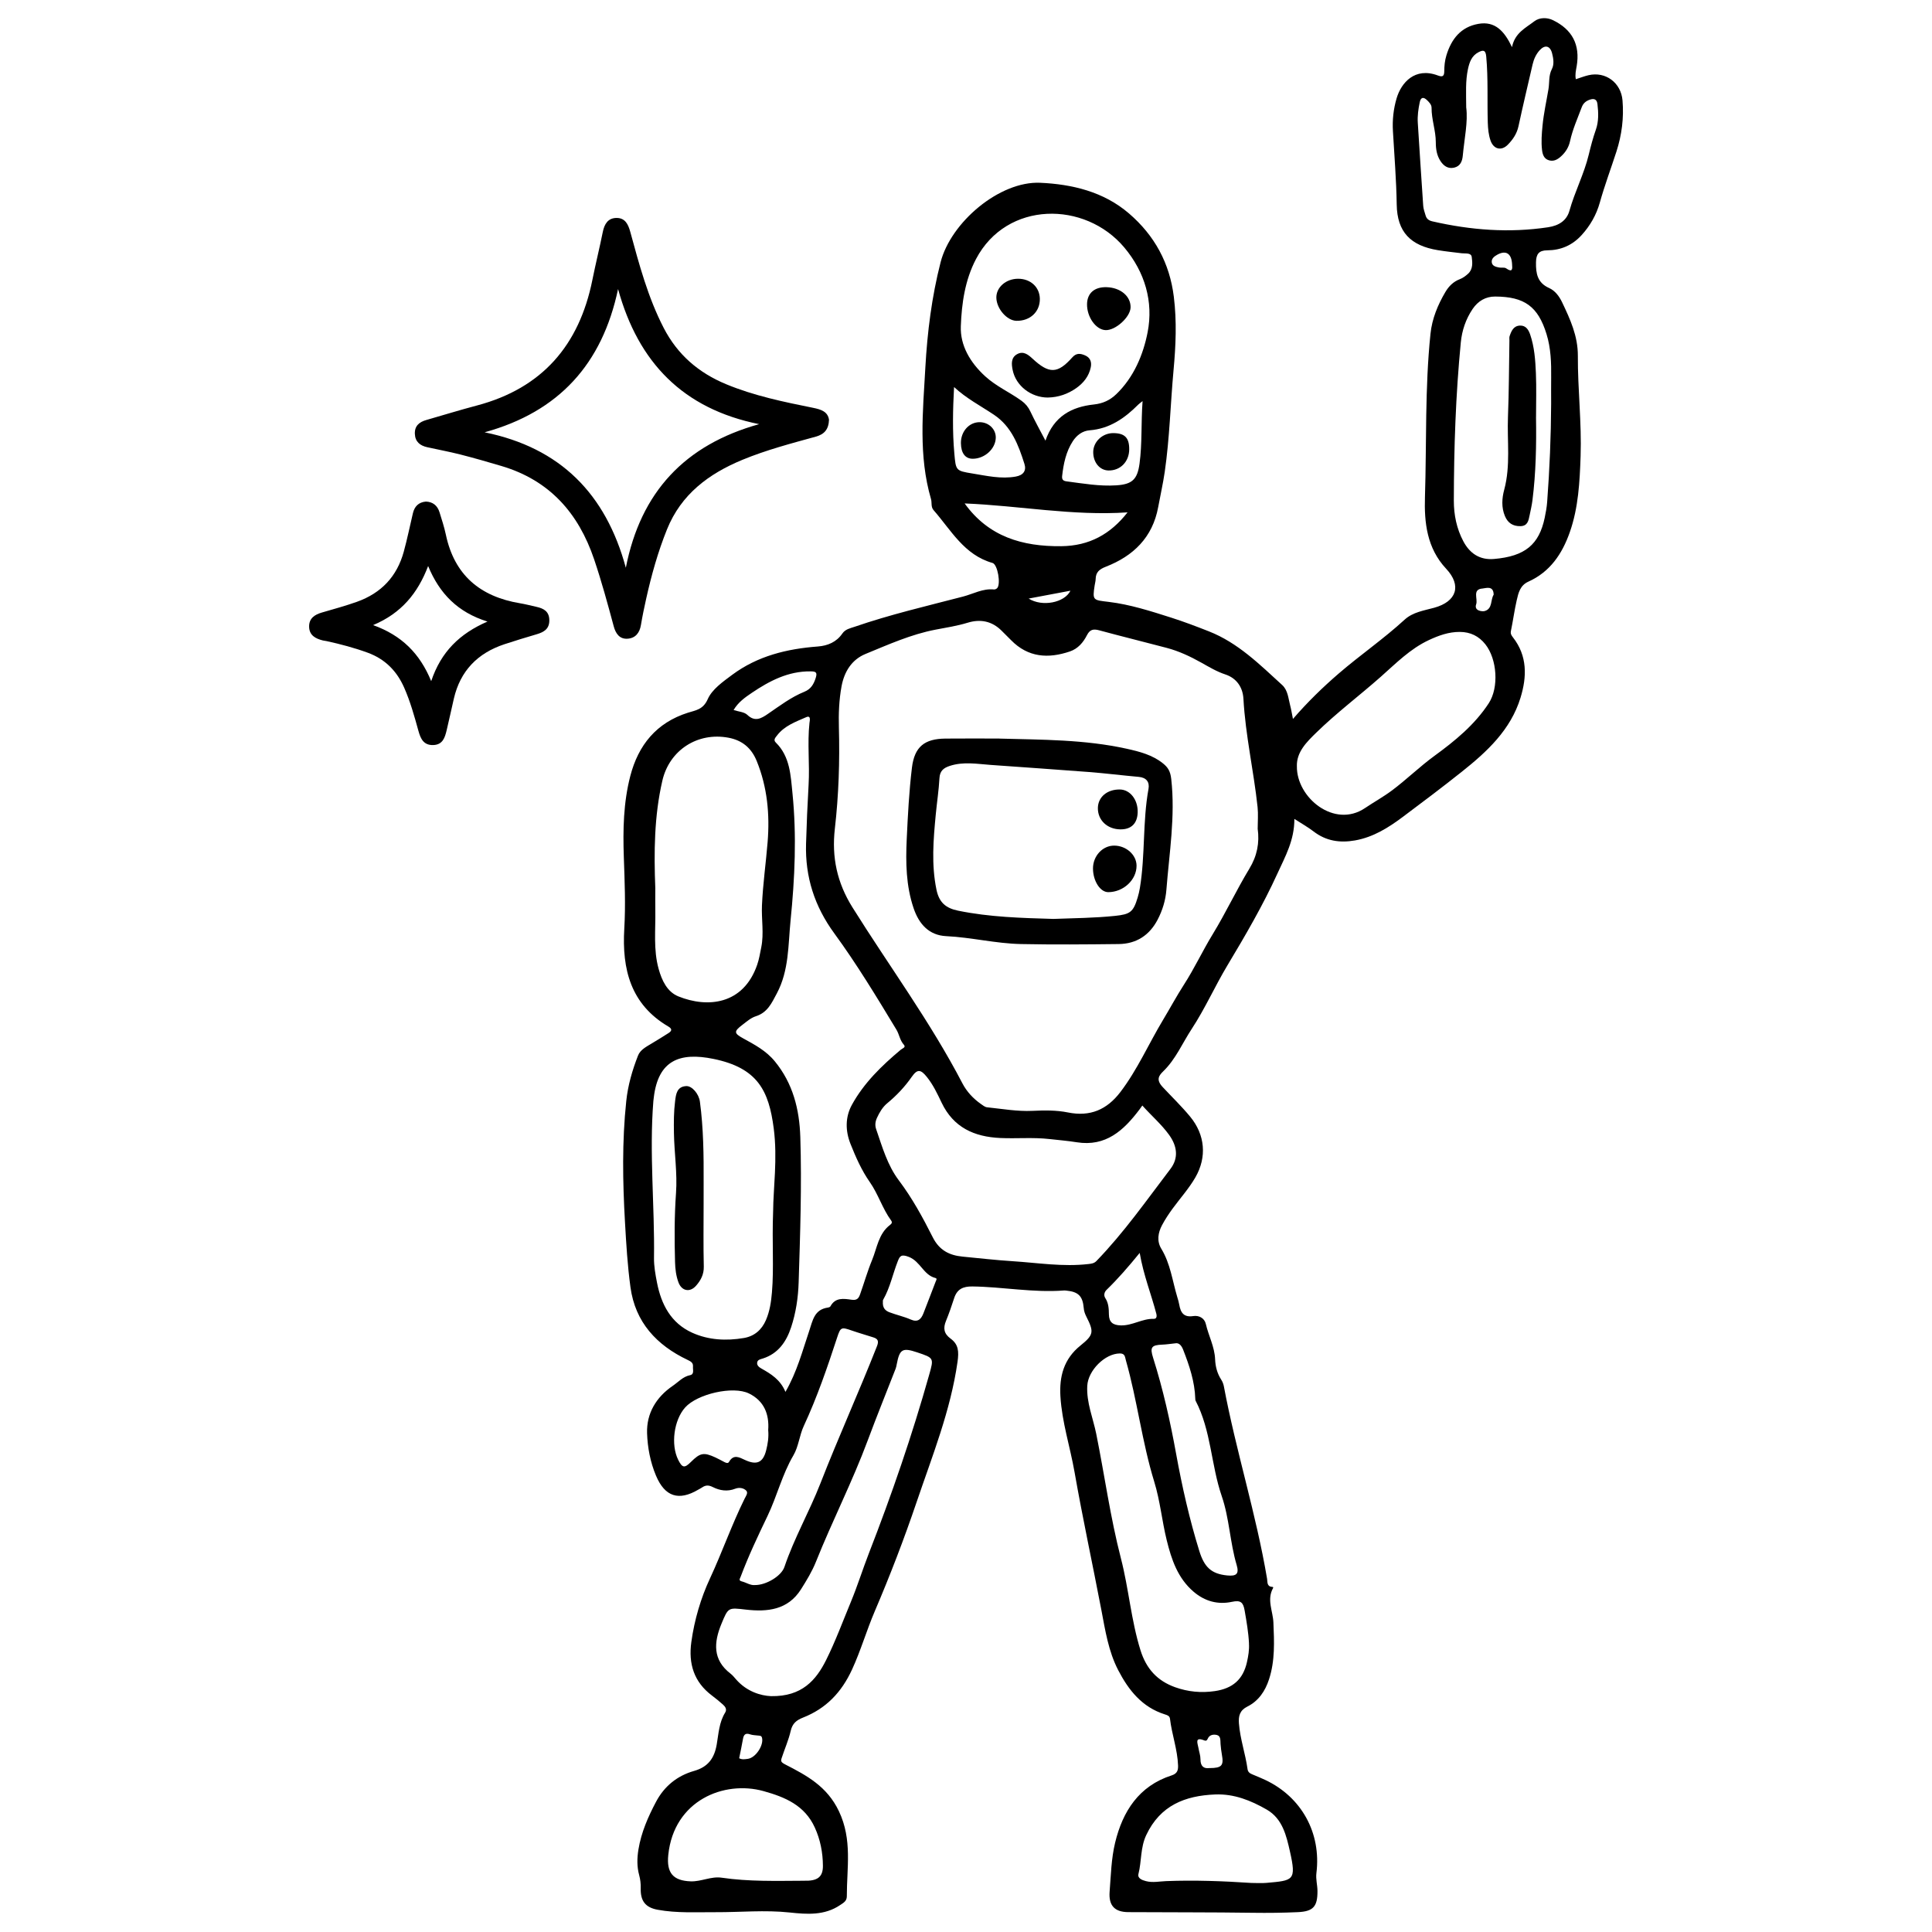
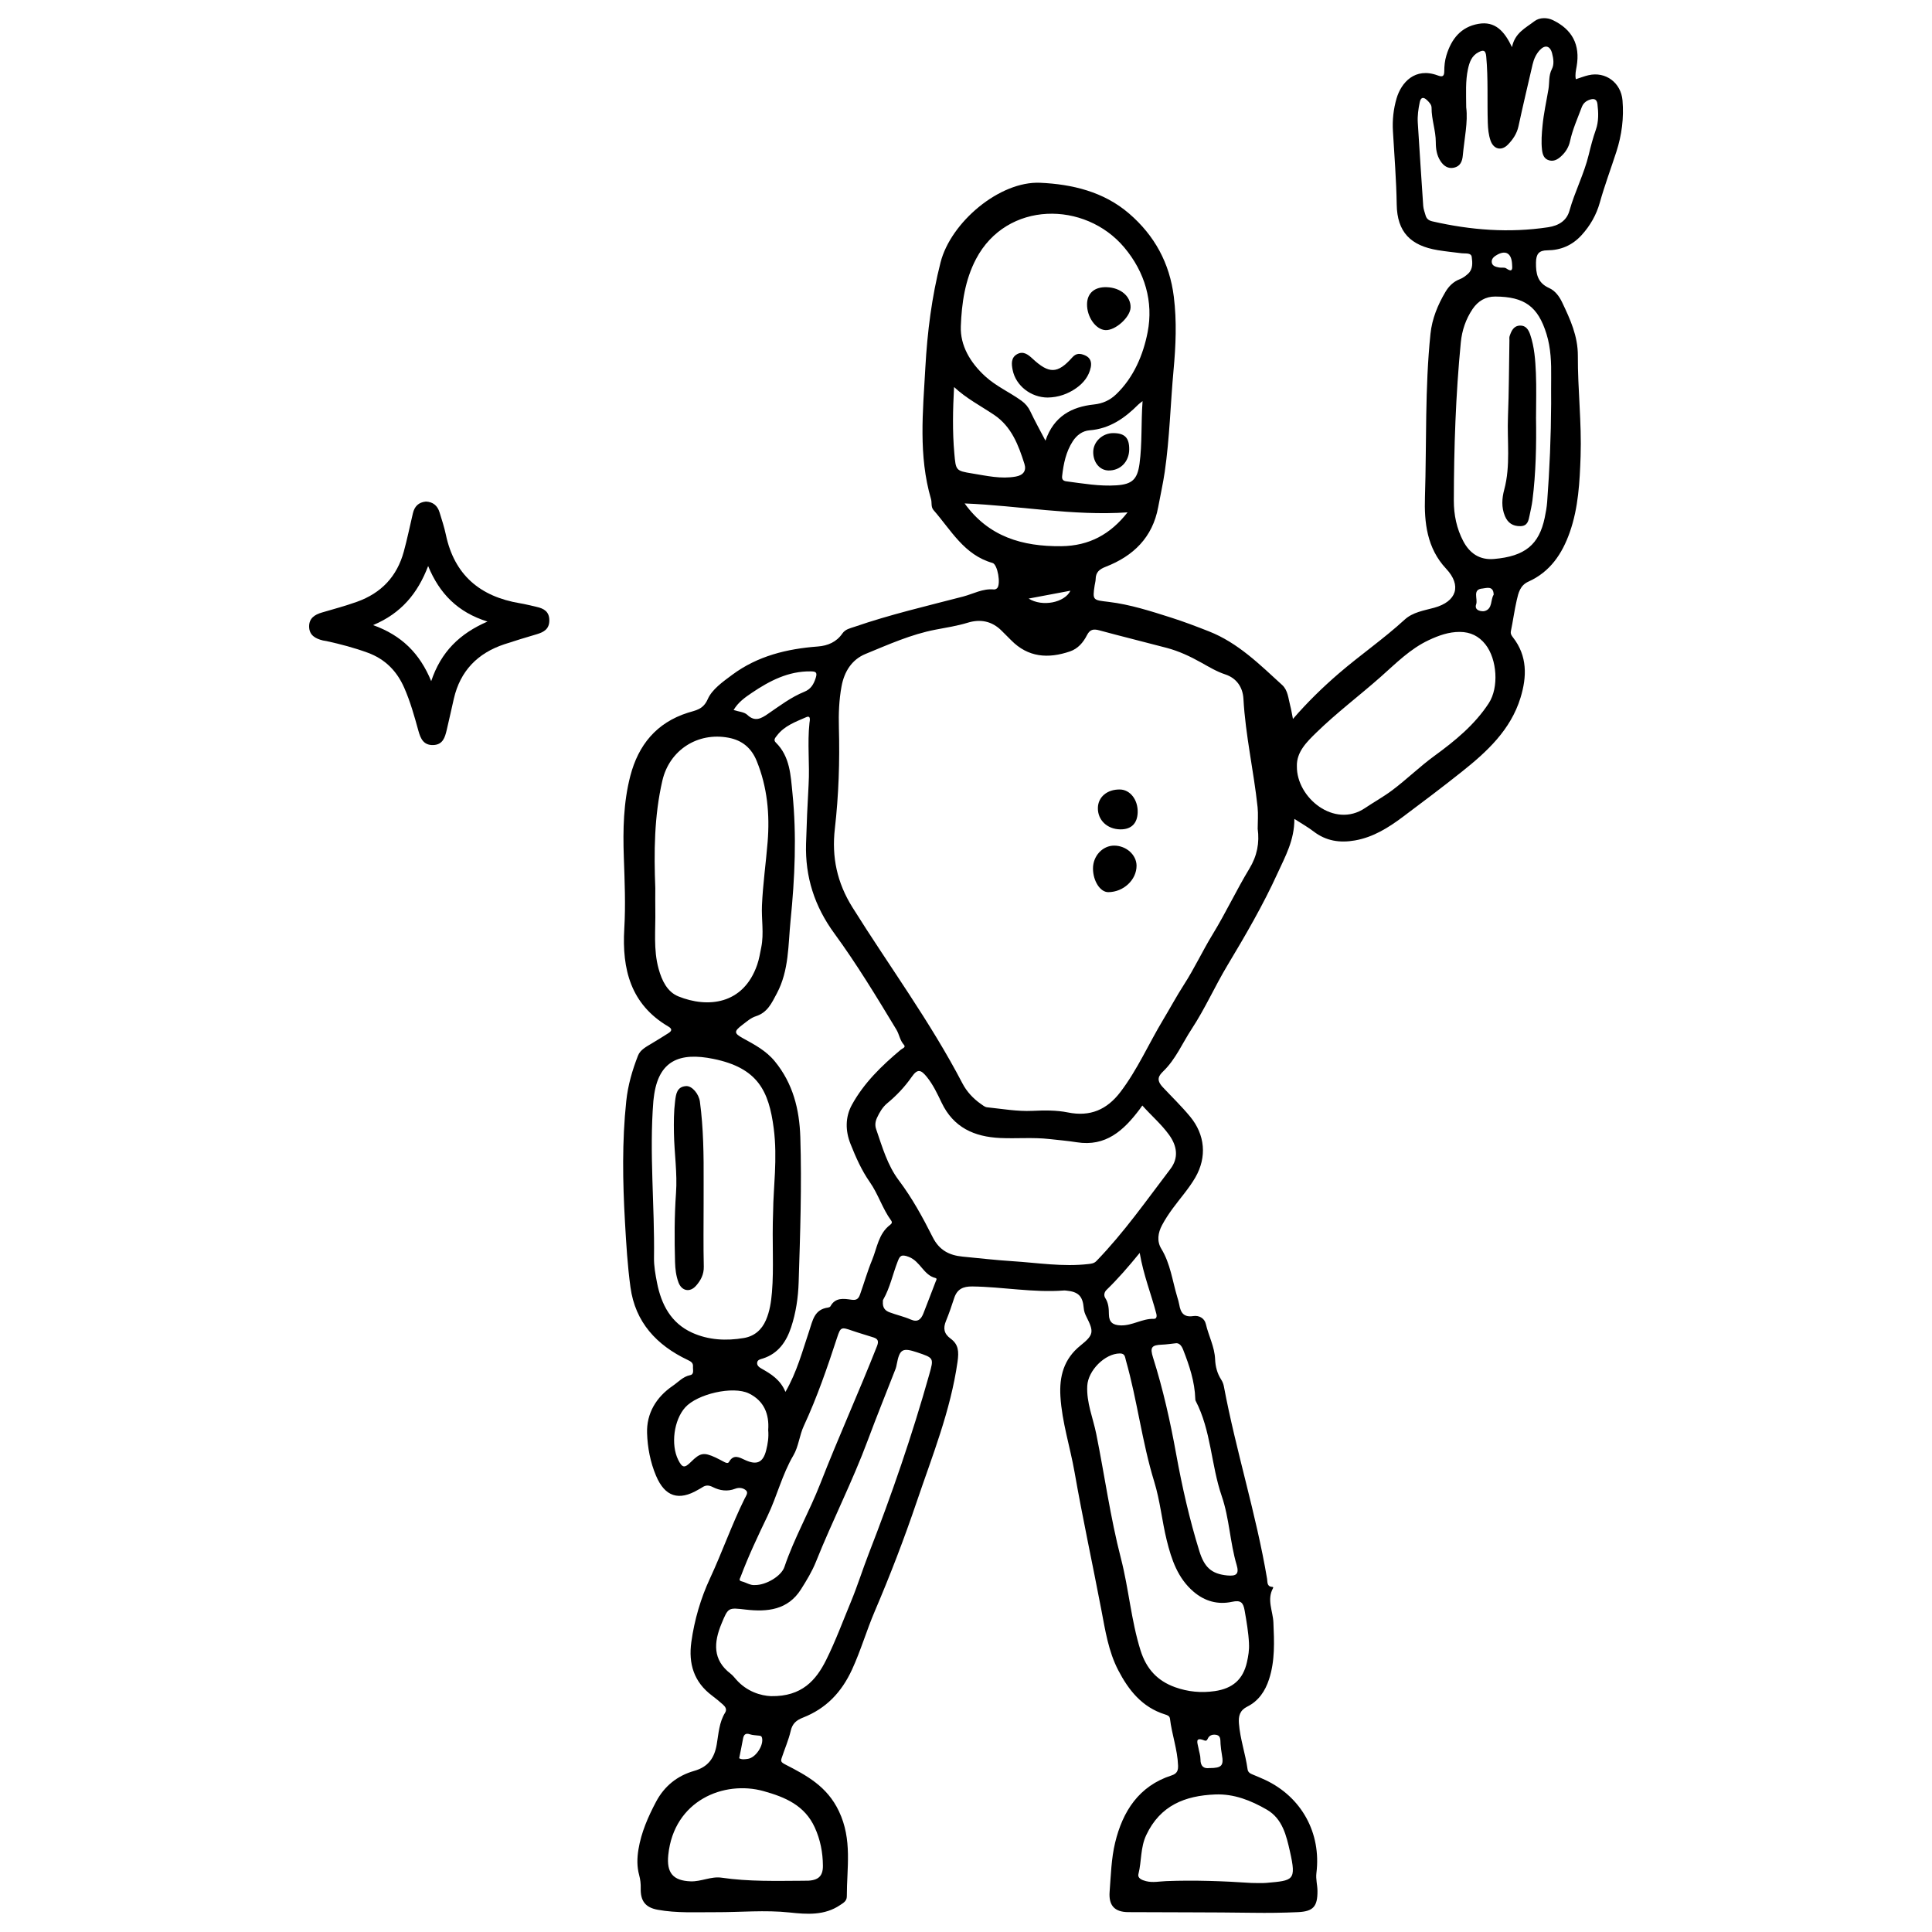
<svg xmlns="http://www.w3.org/2000/svg" id="Layer_1" viewBox="0 0 100 100">
  <g id="inc6Ed.tif">
    <path d="m66.996,42.39c.005,1.101-.475,1.945-.872,2.815-.751,1.647-1.661,3.21-2.59,4.758-.65,1.083-1.161,2.244-1.852,3.296-.481.732-.822,1.558-1.467,2.186-.234.228-.391.44-.033.823.473.506.975.991,1.419,1.528.774.936.879,2.093.269,3.15-.335.579-.783,1.074-1.175,1.61-.2.274-.389.559-.548.858-.209.394-.279.825-.037,1.223.469.77.572,1.653.823,2.49.04.133.082.267.105.403.071.411.23.667.726.59.289-.045.579.101.65.41.142.614.454,1.179.48,1.828.015.368.107.733.317,1.055.066.101.113.223.136.342.628,3.348,1.671,6.602,2.237,9.964.027.162-.019.399.26.417.046.003.078.014.044.075-.325.59-.002,1.18.023,1.766.042.994.089,1.976-.225,2.941-.2.617-.544,1.124-1.123,1.414-.396.198-.465.492-.436.872.061.806.336,1.571.446,2.367.023.169.138.226.269.28.214.089.429.177.639.275,1.885.884,2.914,2.747,2.656,4.826-.039.315.053.612.055.921.005.807-.212,1.064-1.021,1.1-.772.035-1.545.044-2.319.033-2.151-.031-4.302-.02-6.453-.034-.706-.005-1.022-.34-.965-1.061.066-.848.086-1.713.284-2.533.391-1.621,1.229-2.937,2.925-3.483.295-.095.342-.27.333-.518-.03-.824-.322-1.603-.418-2.416-.018-.154-.155-.19-.266-.225-1.179-.371-1.877-1.252-2.415-2.29-.505-.975-.668-2.049-.871-3.113-.455-2.381-.969-4.751-1.388-7.138-.23-1.308-.65-2.581-.731-3.913-.063-1.033.171-1.943,1.04-2.639.7-.561.694-.716.299-1.501-.07-.14-.119-.274-.132-.435-.053-.623-.281-.845-.898-.905-.046-.005-.093-.009-.139-.006-1.582.12-3.146-.188-4.723-.209-.491-.007-.797.139-.949.61-.128.397-.264.792-.422,1.177-.154.376-.108.658.24.913.408.299.435.66.358,1.203-.359,2.522-1.304,4.861-2.112,7.242-.649,1.914-1.375,3.804-2.17,5.663-.425.993-.722,2.029-1.176,3.016-.547,1.19-1.347,2.022-2.538,2.491-.346.136-.55.305-.638.686-.11.479-.314.936-.467,1.405-.053.161-.042.219.179.333,1.114.573,2.169,1.132,2.782,2.421.704,1.48.407,2.931.41,4.41,0,.251-.189.342-.348.45-.804.546-1.714.48-2.606.384-1.283-.138-2.559-.01-3.837-.016-.995-.005-2.008.056-2.999-.126-.639-.117-.894-.46-.878-1.107.006-.236-.018-.459-.08-.685-.121-.44-.111-.885-.037-1.334.146-.883.499-1.688.913-2.468.427-.803,1.095-1.344,1.967-1.592.715-.203,1.048-.646,1.172-1.374.095-.552.122-1.141.435-1.644.102-.163.013-.303-.107-.41-.184-.165-.375-.323-.573-.471-.937-.703-1.226-1.648-1.07-2.774.158-1.143.489-2.267.961-3.281.635-1.364,1.129-2.787,1.795-4.135.062-.126.203-.305.082-.423-.141-.137-.365-.173-.565-.095-.406.159-.801.098-1.166-.087-.212-.107-.37-.103-.551.022-.064.044-.134.077-.201.116-1.01.595-1.723.361-2.181-.719-.299-.706-.442-1.473-.465-2.21-.032-1.015.464-1.858,1.335-2.451.29-.198.519-.472.894-.549.222-.046.135-.279.147-.438.015-.199-.097-.265-.278-.351-1.604-.762-2.711-1.949-2.958-3.762-.153-1.117-.22-2.247-.284-3.373-.119-2.087-.155-4.173.066-6.26.087-.826.313-1.599.609-2.357.121-.309.443-.464.72-.634.29-.177.582-.35.867-.536.168-.11.187-.214-.018-.334-1.952-1.147-2.403-2.968-2.28-5.059.073-1.237.019-2.476-.024-3.714-.049-1.412-.021-2.822.336-4.196.416-1.6,1.351-2.756,2.981-3.273.4-.127.787-.157,1.027-.703.222-.506.778-.897,1.268-1.261,1.318-.977,2.83-1.343,4.429-1.464.517-.039.967-.231,1.269-.67.159-.231.406-.271.631-.349,1.84-.635,3.736-1.075,5.617-1.565.528-.137,1.026-.429,1.603-.368.052.006.125-.029.163-.068.198-.202.029-1.229-.24-1.304-1.469-.414-2.145-1.698-3.05-2.732-.151-.172-.078-.386-.134-.576-.656-2.244-.42-4.52-.293-6.802.103-1.846.331-3.663.789-5.453.529-2.067,3.049-4.209,5.157-4.115,1.639.074,3.279.455,4.597,1.59,1.32,1.137,2.102,2.565,2.318,4.308.158,1.27.103,2.534-.014,3.798-.161,1.755-.202,3.521-.456,5.268-.089.611-.227,1.215-.339,1.823-.289,1.571-1.287,2.533-2.715,3.088-.337.131-.515.285-.522.641-.002.107-.035.213-.051.32-.122.791-.082.76.732.858,1.101.133,2.165.476,3.222.812.662.211,1.313.458,1.959.713,1.506.592,2.63,1.716,3.793,2.777.298.272.317.694.415,1.065.054.203.085.412.142.691.758-.875,1.54-1.636,2.369-2.351,1.113-.959,2.327-1.793,3.411-2.788.425-.39.999-.47,1.533-.617,1.159-.319,1.435-1.146.617-2.018-1-1.066-1.139-2.399-1.097-3.72.088-2.814-.006-5.635.286-8.442.081-.781.377-1.495.772-2.164.172-.292.41-.535.749-.663.155-.058.298-.167.423-.279.263-.237.23-.581.191-.869-.031-.231-.323-.168-.516-.192-.414-.051-.829-.093-1.24-.161-1.41-.231-2.105-.939-2.127-2.361-.02-1.271-.122-2.533-.196-3.799-.034-.576.027-1.145.19-1.699.239-.81.946-1.624,2.128-1.185.233.087.338.063.339-.214.001-.277.028-.554.111-.825.257-.844.745-1.47,1.653-1.63.865-.153,1.346.372,1.742,1.205.149-.742.705-.99,1.152-1.336.28-.217.681-.197.953-.067,1.012.484,1.434,1.279,1.241,2.399-.036.212-.091.421-.042.664.225-.072.436-.156.655-.207.888-.208,1.685.392,1.761,1.303.076.907-.036,1.786-.315,2.651-.285.881-.61,1.748-.861,2.643-.175.625-.497,1.196-.947,1.686-.479.523-1.072.777-1.771.781-.434.002-.577.193-.584.624-.01.584.077,1.058.681,1.328.314.14.529.438.675.746.417.875.815,1.741.811,2.763-.008,1.732.201,3.462.142,5.196-.046,1.329-.112,2.66-.56,3.935-.394,1.121-1.021,2.052-2.141,2.556-.432.195-.517.581-.605.962-.121.526-.191,1.064-.301,1.593-.031.148.031.234.107.332.751.963.723,2.036.39,3.122-.511,1.665-1.731,2.792-3.038,3.831-1.004.799-2.029,1.572-3.057,2.34-.746.558-1.527,1.049-2.473,1.216-.785.138-1.498.031-2.144-.466-.289-.222-.611-.401-.989-.646Zm-1.898.496c0-.371.033-.745-.006-1.112-.2-1.873-.628-3.716-.732-5.604-.033-.593-.349-1.068-.942-1.263-.446-.147-.837-.385-1.24-.61-.568-.318-1.156-.595-1.787-.762-1.163-.309-2.332-.593-3.493-.909-.301-.082-.484-.048-.635.247-.192.378-.466.704-.885.846-1.121.381-2.164.315-3.044-.583-.162-.166-.328-.328-.493-.492-.5-.499-1.098-.613-1.754-.412-.547.167-1.105.252-1.664.359-1.262.241-2.441.772-3.623,1.257-.709.291-1.102.913-1.243,1.683-.129.705-.156,1.413-.136,2.125.048,1.75-.01,3.498-.209,5.236-.169,1.469.113,2.796.907,4.067,1.899,3.038,4.036,5.928,5.696,9.116.223.427.553.783.952,1.064.1.07.209.162.321.174.782.081,1.569.222,2.347.185.623-.029,1.241-.039,1.838.082,1.156.234,2.022-.144,2.718-1.056.883-1.157,1.462-2.494,2.207-3.732.362-.602.701-1.232,1.08-1.821.546-.846.967-1.757,1.491-2.614.674-1.102,1.227-2.286,1.898-3.394.401-.661.533-1.335.43-2.076Zm-24.445,29.161c.606-1.054.878-2.116,1.226-3.143.189-.56.263-1.129.986-1.226.043-.006.101-.031.119-.064.253-.469.686-.397,1.09-.34.254.036.359-.041.44-.268.213-.596.386-1.21.626-1.79.258-.624.331-1.362.93-1.815.092-.07.122-.135.054-.229-.45-.616-.666-1.363-1.1-1.982-.43-.615-.727-1.291-1.001-1.978-.27-.677-.279-1.388.071-2.026.623-1.135,1.544-2.026,2.528-2.851.086-.072.287-.123.16-.262-.207-.229-.233-.53-.384-.779-1.023-1.693-2.049-3.389-3.216-4.985-1.023-1.399-1.511-2.923-1.461-4.635.03-1.02.073-2.041.132-3.06.062-1.064-.07-2.13.045-3.194.012-.108.092-.413-.171-.298-.544.239-1.127.444-1.509.948-.081.106-.205.224-.063.363.74.726.77,1.709.863,2.625.222,2.192.122,4.393-.098,6.581-.128,1.274-.076,2.589-.712,3.782-.268.502-.482.989-1.088,1.181-.255.081-.478.28-.698.447-.445.338-.433.435.041.695.594.327,1.186.637,1.637,1.185.945,1.149,1.278,2.491,1.324,3.924.08,2.507-.007,5.013-.086,7.519-.025.793-.141,1.574-.389,2.326-.246.744-.664,1.362-1.464,1.618-.117.037-.262.059-.291.193-.035.159.096.259.215.326.499.281.983.576,1.246,1.21Zm18.474-14.826c-.062.086-.104.148-.149.208-.814,1.078-1.739,1.936-3.247,1.694-.466-.075-.939-.112-1.409-.166-.848-.097-1.7-.015-2.55-.054-1.346-.062-2.42-.542-3.035-1.831-.218-.456-.436-.921-.758-1.323-.317-.395-.491-.434-.784-.015-.364.522-.786.969-1.273,1.371-.236.195-.398.468-.529.753-.089.194-.112.388-.044.585.316.92.585,1.872,1.178,2.657.694.92,1.239,1.923,1.753,2.942.338.67.856.934,1.542,1,.861.083,1.72.182,2.583.237,1.309.084,2.613.301,3.932.147.156-.018.293-.031.415-.157,1.424-1.47,2.595-3.145,3.83-4.766.435-.572.346-1.187-.07-1.763-.401-.555-.921-.996-1.385-1.519Zm-25.209-11.23c0,.371-.006.742.001,1.114.019,1.017-.108,2.043.172,3.046.168.603.443,1.188,1.024,1.423,1.494.604,3.36.444,4.078-1.641.1-.29.149-.599.21-.901.146-.721.004-1.449.036-2.17.048-1.095.204-2.184.293-3.278.116-1.435-.014-2.839-.563-4.191-.275-.678-.753-1.076-1.463-1.209-1.601-.301-3.058.644-3.422,2.222-.426,1.841-.438,3.711-.365,5.585Zm6.099,16.701c.005-1.166.235-2.723.031-4.287-.252-1.941-.824-3.128-3.122-3.597-1.745-.356-2.857.073-3.086,1.998-.007.061-.017.123-.022.184-.217,2.705.072,5.409.033,8.115-.006.428.073.863.156,1.287.221,1.128.723,2.092,1.817,2.588.849.385,1.766.431,2.681.275.538-.092.918-.417,1.138-.923.2-.46.271-.946.313-1.442.108-1.267-.002-2.537.061-4.199Zm14.095-39.881c.436-1.271,1.362-1.753,2.507-1.875.463-.049.832-.221,1.151-.526.92-.88,1.408-2.063,1.632-3.22.303-1.566-.135-3.101-1.207-4.378-2.034-2.424-6.087-2.424-7.675.592-.574,1.091-.744,2.299-.788,3.482-.037.998.486,1.881,1.258,2.588.568.521,1.267.825,1.88,1.267.208.15.352.324.462.557.227.482.487.949.781,1.511Zm10.536,62.255c-.028-.572-.126-1.134-.224-1.698-.073-.423-.196-.558-.658-.458-.726.157-1.404-.025-1.987-.524-.823-.705-1.144-1.668-1.39-2.666-.247-1.003-.34-2.035-.647-3.032-.632-2.054-.876-4.202-1.464-6.269-.052-.182-.042-.366-.313-.365-.782.005-1.645.888-1.688,1.672-.048.873.299,1.67.465,2.493.433,2.147.728,4.322,1.278,6.447.406,1.569.525,3.197,1.013,4.755.3.958.87,1.579,1.791,1.909.667.239,1.351.304,2.056.201.923-.135,1.461-.601,1.662-1.498.071-.316.126-.638.104-.967Zm-24.732,2.726c1.59.027,2.324-.827,2.844-1.869.485-.973.863-2.002,1.281-3.009.341-.822.608-1.68.932-2.515,1.182-3.036,2.241-6.114,3.124-9.251.242-.859.246-.858-.625-1.15-.76-.255-.907-.169-1.057.615-.015.076-.027.153-.055.225-.479,1.232-.978,2.458-1.438,3.696-.797,2.146-1.841,4.182-2.689,6.304-.199.498-.484.966-.772,1.422-.679,1.075-1.74,1.182-2.864,1.052-.902-.104-.9-.124-1.255.737-.396.961-.465,1.861.472,2.58.109.084.197.196.289.301.55.627,1.272.841,1.811.863Zm27.211-48.128c-.024,1.62,1.94,3.235,3.527,2.161.46-.311.95-.579,1.396-.913.755-.565,1.429-1.228,2.192-1.785,1.064-.776,2.086-1.608,2.817-2.729.531-.814.432-2.278-.174-3.045-.34-.43-.777-.642-1.324-.645-.572-.003-1.089.183-1.599.421-.973.454-1.709,1.208-2.497,1.905-1.1.973-2.279,1.858-3.331,2.884-.505.493-1.028,1.005-1.008,1.745Zm8.766-34.091c.094.739-.099,1.607-.179,2.482-.027.292-.128.552-.454.624-.315.069-.539-.095-.701-.343-.193-.294-.242-.626-.242-.975,0-.603-.224-1.179-.219-1.785.001-.153-.118-.279-.232-.39-.196-.19-.329-.146-.381.109-.072.348-.123.701-.1,1.059.092,1.435.182,2.87.281,4.304.012.166.077.33.123.493.051.18.168.265.359.308,1.978.453,3.966.607,5.984.303.555-.084.96-.345,1.102-.853.277-.99.759-1.906,1-2.905.105-.435.217-.865.367-1.289.15-.423.137-.881.083-1.329-.03-.251-.177-.302-.396-.227-.199.068-.34.183-.419.394-.216.578-.471,1.143-.603,1.75-.068.313-.225.569-.461.785-.181.165-.376.28-.627.21-.269-.075-.336-.313-.363-.543-.048-.416-.015-.832.026-1.25.061-.639.202-1.263.308-1.894.058-.345,0-.697.176-1.036.128-.247.081-.551.01-.821-.102-.389-.368-.451-.638-.158-.192.209-.306.464-.37.739-.247,1.067-.5,2.132-.731,3.202-.083.383-.29.685-.548.949-.337.345-.744.239-.9-.217-.1-.293-.13-.601-.14-.913-.036-1.144.025-2.29-.081-3.433-.031-.341-.157-.347-.403-.219-.353.184-.467.519-.543.873-.132.611-.095,1.231-.09,1.998Zm4.394,15.312c0-.448-.005-.896.001-1.344.01-.76-.015-1.523-.24-2.25-.44-1.428-1.141-1.936-2.658-1.942-.491-.002-.886.229-1.168.645-.354.525-.551,1.112-.611,1.731-.265,2.723-.356,5.456-.361,8.19-.001.724.143,1.445.492,2.102.336.634.856.977,1.582.916,1.62-.137,2.338-.751,2.629-2.13.057-.271.107-.547.128-.823.127-1.696.198-3.394.206-5.095Zm-38.691,76.461c.71.024,1.003-.183.998-.776-.005-.682-.132-1.347-.42-1.978-.522-1.145-1.526-1.571-2.651-1.884-2.044-.57-4.642.478-4.933,3.303-.096.929.249,1.335,1.159,1.367.55.019,1.057-.269,1.602-.189,1.409.208,2.827.164,4.244.158Zm23.166.115c.263,0,.527.02.787-.003,1.392-.125,1.561-.11,1.218-1.628-.183-.807-.38-1.692-1.198-2.164-.822-.474-1.694-.824-2.671-.785-1.562.063-2.843.565-3.568,2.101-.309.656-.236,1.35-.404,2.013-.057.224.18.319.391.373.352.09.7.011,1.048-.002,1.468-.057,2.932-.002,4.397.095Zm-25.677-15.419c.567.004,1.357-.463,1.516-.935.504-1.493,1.291-2.86,1.864-4.328.93-2.385,1.99-4.721,2.929-7.105.099-.252.052-.373-.183-.449-.367-.119-.738-.223-1.102-.349-.563-.196-.6-.194-.78.357-.507,1.551-1.036,3.091-1.725,4.575-.226.486-.269,1.066-.537,1.521-.583.991-.846,2.108-1.339,3.136-.493,1.028-.987,2.069-1.39,3.143-.039.103-.124.2.053.244.238.059.449.216.692.191Zm21.777-12.515c-.3.032-.499.064-.699.071-.563.021-.65.138-.48.675.517,1.632.889,3.3,1.194,4.982.309,1.7.689,3.379,1.201,5.03.256.823.613,1.179,1.442,1.26.48.047.626-.08.489-.543-.348-1.171-.376-2.412-.773-3.567-.556-1.618-.545-3.389-1.353-4.936-.014-.026-.014-.06-.015-.091-.027-.893-.306-1.722-.627-2.544-.094-.242-.225-.356-.379-.337Zm-21.1,4.492c.06-.811-.208-1.509-.997-1.894-.828-.404-2.676.026-3.301.725-.584.652-.752,1.925-.36,2.712.21.42.327.44.659.108.476-.475.664-.51,1.27-.231.154.071.302.155.454.233.084.043.191.093.248-.006.238-.416.54-.23.831-.096.603.278.93.136,1.091-.504.083-.33.139-.667.105-1.046Zm10.168-47.961c1.241,1.724,2.986,2.234,5.001,2.213,1.451-.015,2.546-.621,3.431-1.751-2.837.193-5.612-.349-8.432-.462Zm-.548-6.025c-.062,1.16-.088,2.297.014,3.434.079.882.069.901.93,1.04.743.12,1.485.297,2.25.16.39-.07.561-.302.449-.654-.309-.976-.669-1.936-1.575-2.543-.69-.462-1.434-.847-2.068-1.437Zm9.756.729c-.128.103-.179.136-.22.178-.703.706-1.482,1.252-2.523,1.333-.367.028-.666.254-.868.566-.353.545-.479,1.164-.551,1.799-.02.179.052.254.222.276.858.112,1.713.264,2.584.207.816-.053,1.089-.303,1.2-1.123.141-1.044.075-2.097.157-3.236Zm-13.438,46.585c-.035.366.139.501.346.579.359.136.74.217,1.09.371.378.165.542-.019.662-.322.214-.543.419-1.09.63-1.635.027-.07.096-.164-.011-.191-.618-.154-.774-.858-1.377-1.093-.403-.157-.47-.032-.572.228-.259.657-.396,1.36-.751,1.982-.029.05-.023.12-.016.081Zm13.291-2.497c-.596.732-1.131,1.346-1.715,1.913-.119.116-.158.284-.065.427.169.261.183.551.186.841.005.412.209.558.61.571.602.02,1.115-.357,1.713-.339.137.004.171-.112.13-.27-.263-1.009-.659-1.979-.859-3.142Zm-21.02-28.099c.26.085.549.097.707.248.399.38.719.191,1.063-.044.612-.417,1.203-.871,1.896-1.151.337-.137.481-.388.586-.718.098-.305-.017-.333-.271-.336-1.154-.013-2.118.491-3.036,1.11-.353.238-.707.487-.945.891Zm24.635,54.765c.635-.002.742-.13.639-.695-.033-.181-.054-.364-.069-.548-.015-.182.024-.417-.192-.47-.158-.039-.38-.022-.47.19-.037.088-.086.128-.171.094-.522-.21-.354.141-.312.384.033.197.106.393.105.589,0,.371.177.495.471.454Zm-24.346-.51c.147.082.302.051.451.031.401-.054.826-.696.732-1.085-.03-.126-.123-.11-.212-.121-.135-.017-.277-.017-.404-.061-.248-.087-.334.023-.372.246-.057.33-.129.658-.195.99Zm39.052-60.224c-.008-.498-.414-.331-.572-.321-.553.038-.235.538-.334.818-.12.343.318.383.44.349.421-.118.295-.587.466-.846Zm.953-17.113c-.029-.546-.316-.732-.763-.487-.151.083-.307.198-.29.385.018.202.212.246.38.279.12.024.275-.019.363.042.34.238.331.03.31-.218Zm-25.022,17.313c.703.444,1.861.214,2.163-.407-.719.135-1.408.265-2.163.407Z" />
-     <path d="m42.909,21.724c-.017.508-.249.756-.681.876-1.279.353-2.563.689-3.796,1.198-1.752.724-3.177,1.788-3.909,3.604-.468,1.162-.805,2.366-1.077,3.588-.101.452-.196.906-.272,1.363-.067.402-.281.674-.681.706-.425.034-.627-.268-.727-.642-.313-1.163-.628-2.323-1.014-3.466-.811-2.399-2.313-4.092-4.788-4.828-.71-.211-1.422-.416-2.14-.599-.568-.145-1.146-.249-1.718-.378-.366-.082-.617-.282-.633-.689-.017-.414.229-.613.591-.717.876-.252,1.747-.52,2.627-.753,3.375-.896,5.291-3.123,5.97-6.496.167-.831.372-1.655.54-2.487.083-.409.269-.72.709-.723.444-.003.605.325.713.72.463,1.696.915,3.395,1.73,4.973.716,1.386,1.806,2.322,3.232,2.913,1.451.601,2.977.915,4.506,1.223.397.08.756.192.817.613Zm-17.827.652c3.926.8,6.272,3.186,7.311,7.01.769-3.919,3.052-6.36,6.901-7.432-3.944-.794-6.257-3.194-7.303-6.993-.819,3.878-3.058,6.354-6.909,7.415Z" />
    <path d="m22.042,25.961c.365.014.601.208.708.555.118.384.245.767.328,1.159.441,2.092,1.776,3.206,3.833,3.549.289.048.573.123.86.187.376.083.661.241.662.696.002.45-.281.611-.648.72-.562.167-1.124.335-1.681.52-1.382.459-2.279,1.376-2.612,2.812-.125.541-.241,1.085-.37,1.625-.092.385-.199.768-.707.78-.496.011-.647-.338-.756-.73-.21-.759-.42-1.517-.739-2.241-.381-.863-.986-1.478-1.883-1.808-.698-.256-1.413-.444-2.138-.603-.06-.013-.123-.017-.182-.031-.385-.095-.713-.264-.717-.722-.004-.431.294-.618.661-.725.607-.177,1.217-.342,1.814-.555,1.263-.451,2.073-1.312,2.425-2.597.179-.655.315-1.322.471-1.983.083-.354.29-.572.672-.608Zm-2.73,6.394c1.475.533,2.412,1.457,3.007,2.901.509-1.521,1.472-2.458,2.912-3.084-1.538-.48-2.482-1.444-3.071-2.874-.537,1.409-1.387,2.444-2.847,3.057Z" />
-     <path d="m51.718,38.229c2.209.06,4.426.045,6.602.526.667.148,1.329.319,1.874.757.249.2.383.393.429.808.217,1.935-.102,3.829-.251,5.736-.042.543-.202,1.064-.454,1.547-.423.809-1.102,1.251-2.015,1.261-1.686.019-3.373.035-5.059,0-1.297-.026-2.569-.347-3.869-.409-.888-.043-1.406-.622-1.684-1.438-.398-1.166-.415-2.373-.359-3.58.058-1.234.121-2.471.269-3.697.132-1.093.653-1.499,1.732-1.511.928-.01,1.856-.002,2.785-.002Zm2.807,9.334c1.065-.04,2.132-.047,3.195-.158.778-.081.941-.198,1.166-.952.049-.162.087-.329.115-.496.28-1.695.137-3.427.445-5.122.064-.353-.105-.589-.504-.624-.861-.077-1.719-.185-2.581-.252-1.694-.132-3.389-.244-5.083-.367-.707-.051-1.411-.179-2.115.05-.328.107-.516.26-.537.639-.035.631-.132,1.259-.192,1.889-.123,1.293-.231,2.58.037,3.878.137.662.48.957,1.118,1.088,1.631.335,3.282.379,4.935.427Z" />
    <path d="m36.419,62.305c0,1.084-.017,2.168.009,3.25.01.411-.158.72-.406,1-.316.356-.739.268-.905-.179-.125-.336-.167-.691-.177-1.048-.033-1.192-.035-2.383.05-3.573.074-1.038-.089-2.068-.107-3.103-.01-.559-.009-1.115.061-1.668.045-.35.089-.741.572-.768.303-.017.656.401.711.805.186,1.384.199,2.777.193,4.17-.001.372,0,.743-.001,1.115Z" />
    <path d="m54.236,20.577c-.873-.002-1.659-.609-1.822-1.43-.061-.305-.094-.644.244-.822.313-.165.559.028.782.236.86.8,1.301.794,2.062-.063.214-.241.427-.204.662-.103.267.115.349.341.295.611-.094.465-.376.816-.749,1.08-.436.308-.931.481-1.473.49Z" />
    <path d="m57.283,14.865c.719.023,1.248.472,1.236,1.046-.011.503-.787,1.204-1.303,1.176-.5-.027-.963-.685-.951-1.351.011-.566.391-.892,1.018-.871Z" />
-     <path d="m52.694,14.428c.644-.002,1.116.43,1.128,1.033.013.672-.501,1.158-1.211,1.144-.491-.01-1.025-.62-1.04-1.188-.014-.54.493-.987,1.123-.989Z" />
    <path d="m79.504,21.591c.023,1.439-.004,2.877-.185,4.307-.033.259-.093.515-.146.771-.057.274-.099.559-.481.565-.386.006-.647-.165-.796-.518-.191-.452-.157-.93-.038-1.37.336-1.249.144-2.517.194-3.775.052-1.314.052-2.629.075-3.944.001-.077-.013-.161.011-.231.091-.266.202-.533.54-.544.3-.01.438.218.52.454.224.65.271,1.334.3,2.011.032.757.007,1.516.007,2.274Z" />
-     <path d="m50.352,23.745c-.389.001-.608-.286-.615-.807-.008-.605.423-1.087.97-1.086.473.001.848.367.834.813-.017.571-.576,1.078-1.189,1.08Z" />
    <path d="m58.448,23.266c-.007.637-.464,1.098-1.075,1.086-.454-.009-.793-.421-.788-.959.005-.531.478-.976,1.036-.975.598.002.833.243.827.848Z" />
    <path d="m56.573,44.956c-.002-.654.5-1.193,1.105-1.187.621.006,1.146.48,1.15,1.037.004.732-.675,1.369-1.465,1.372-.415.001-.787-.574-.79-1.222Z" />
    <path d="m57.989,42.928c-.68-.007-1.175-.48-1.163-1.112.011-.567.486-.963,1.142-.952.529.009.936.534.918,1.182-.016.577-.332.888-.897.882Z" />
  </g>
</svg>